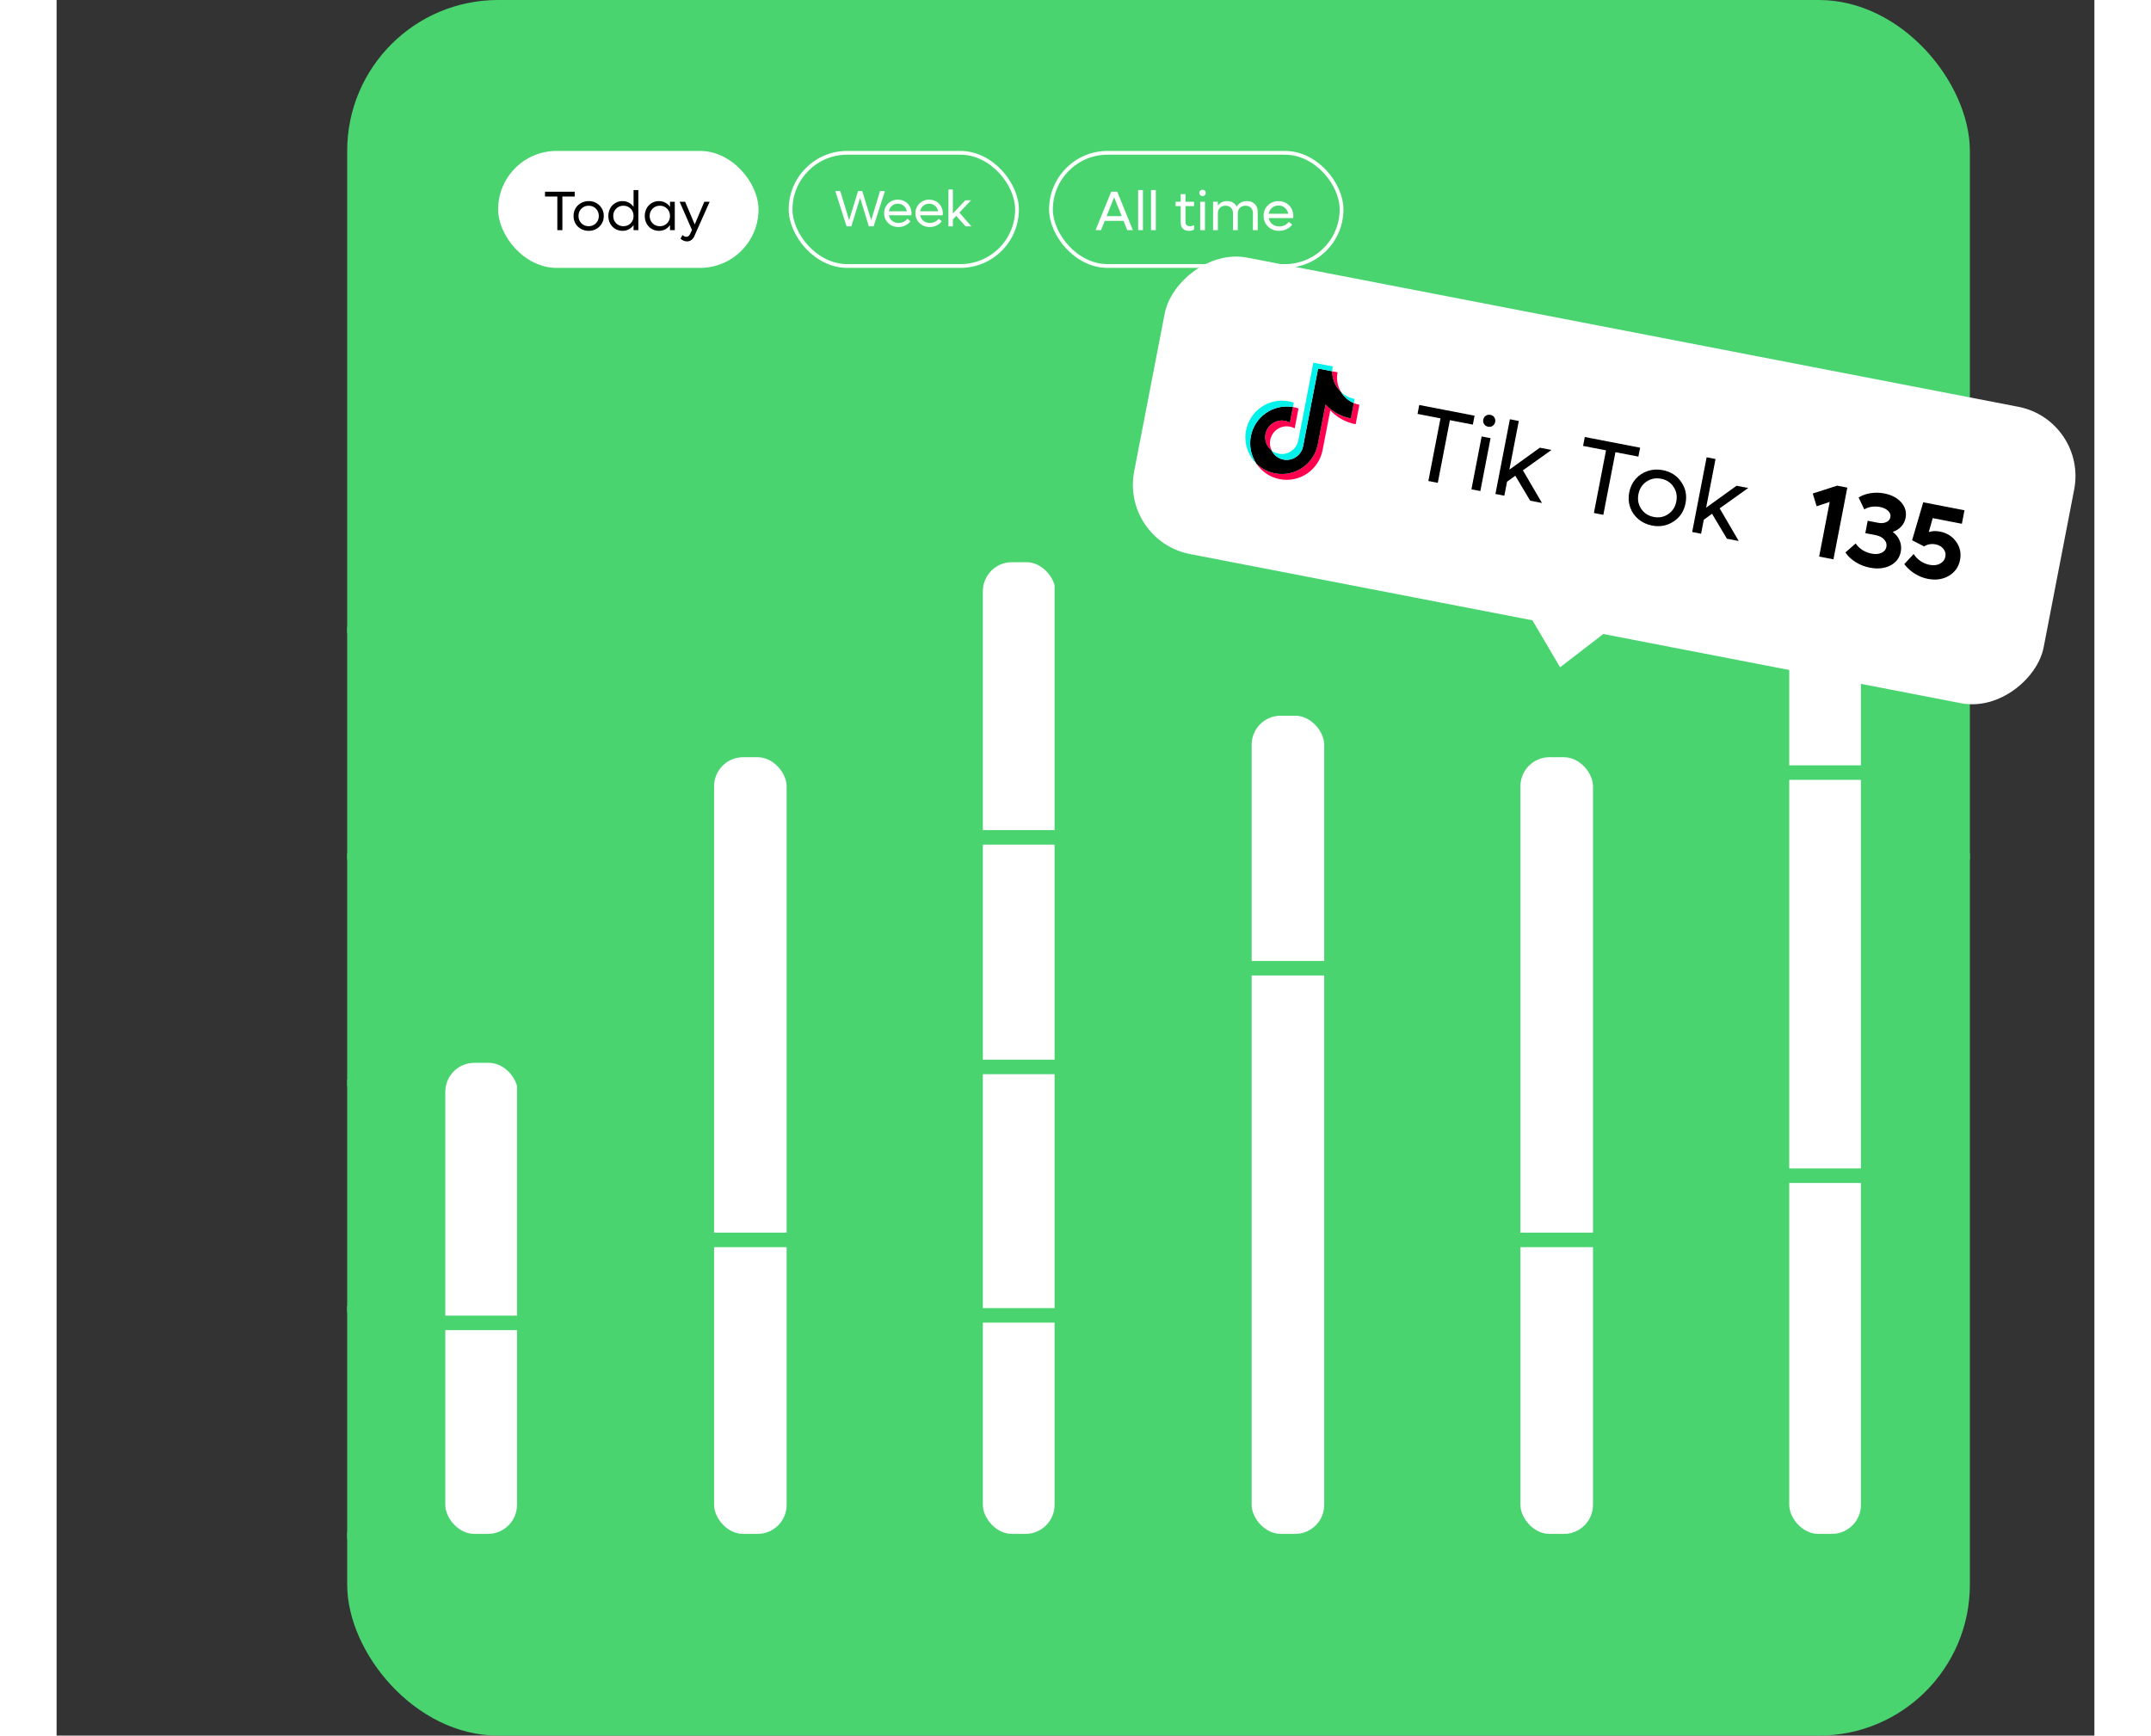
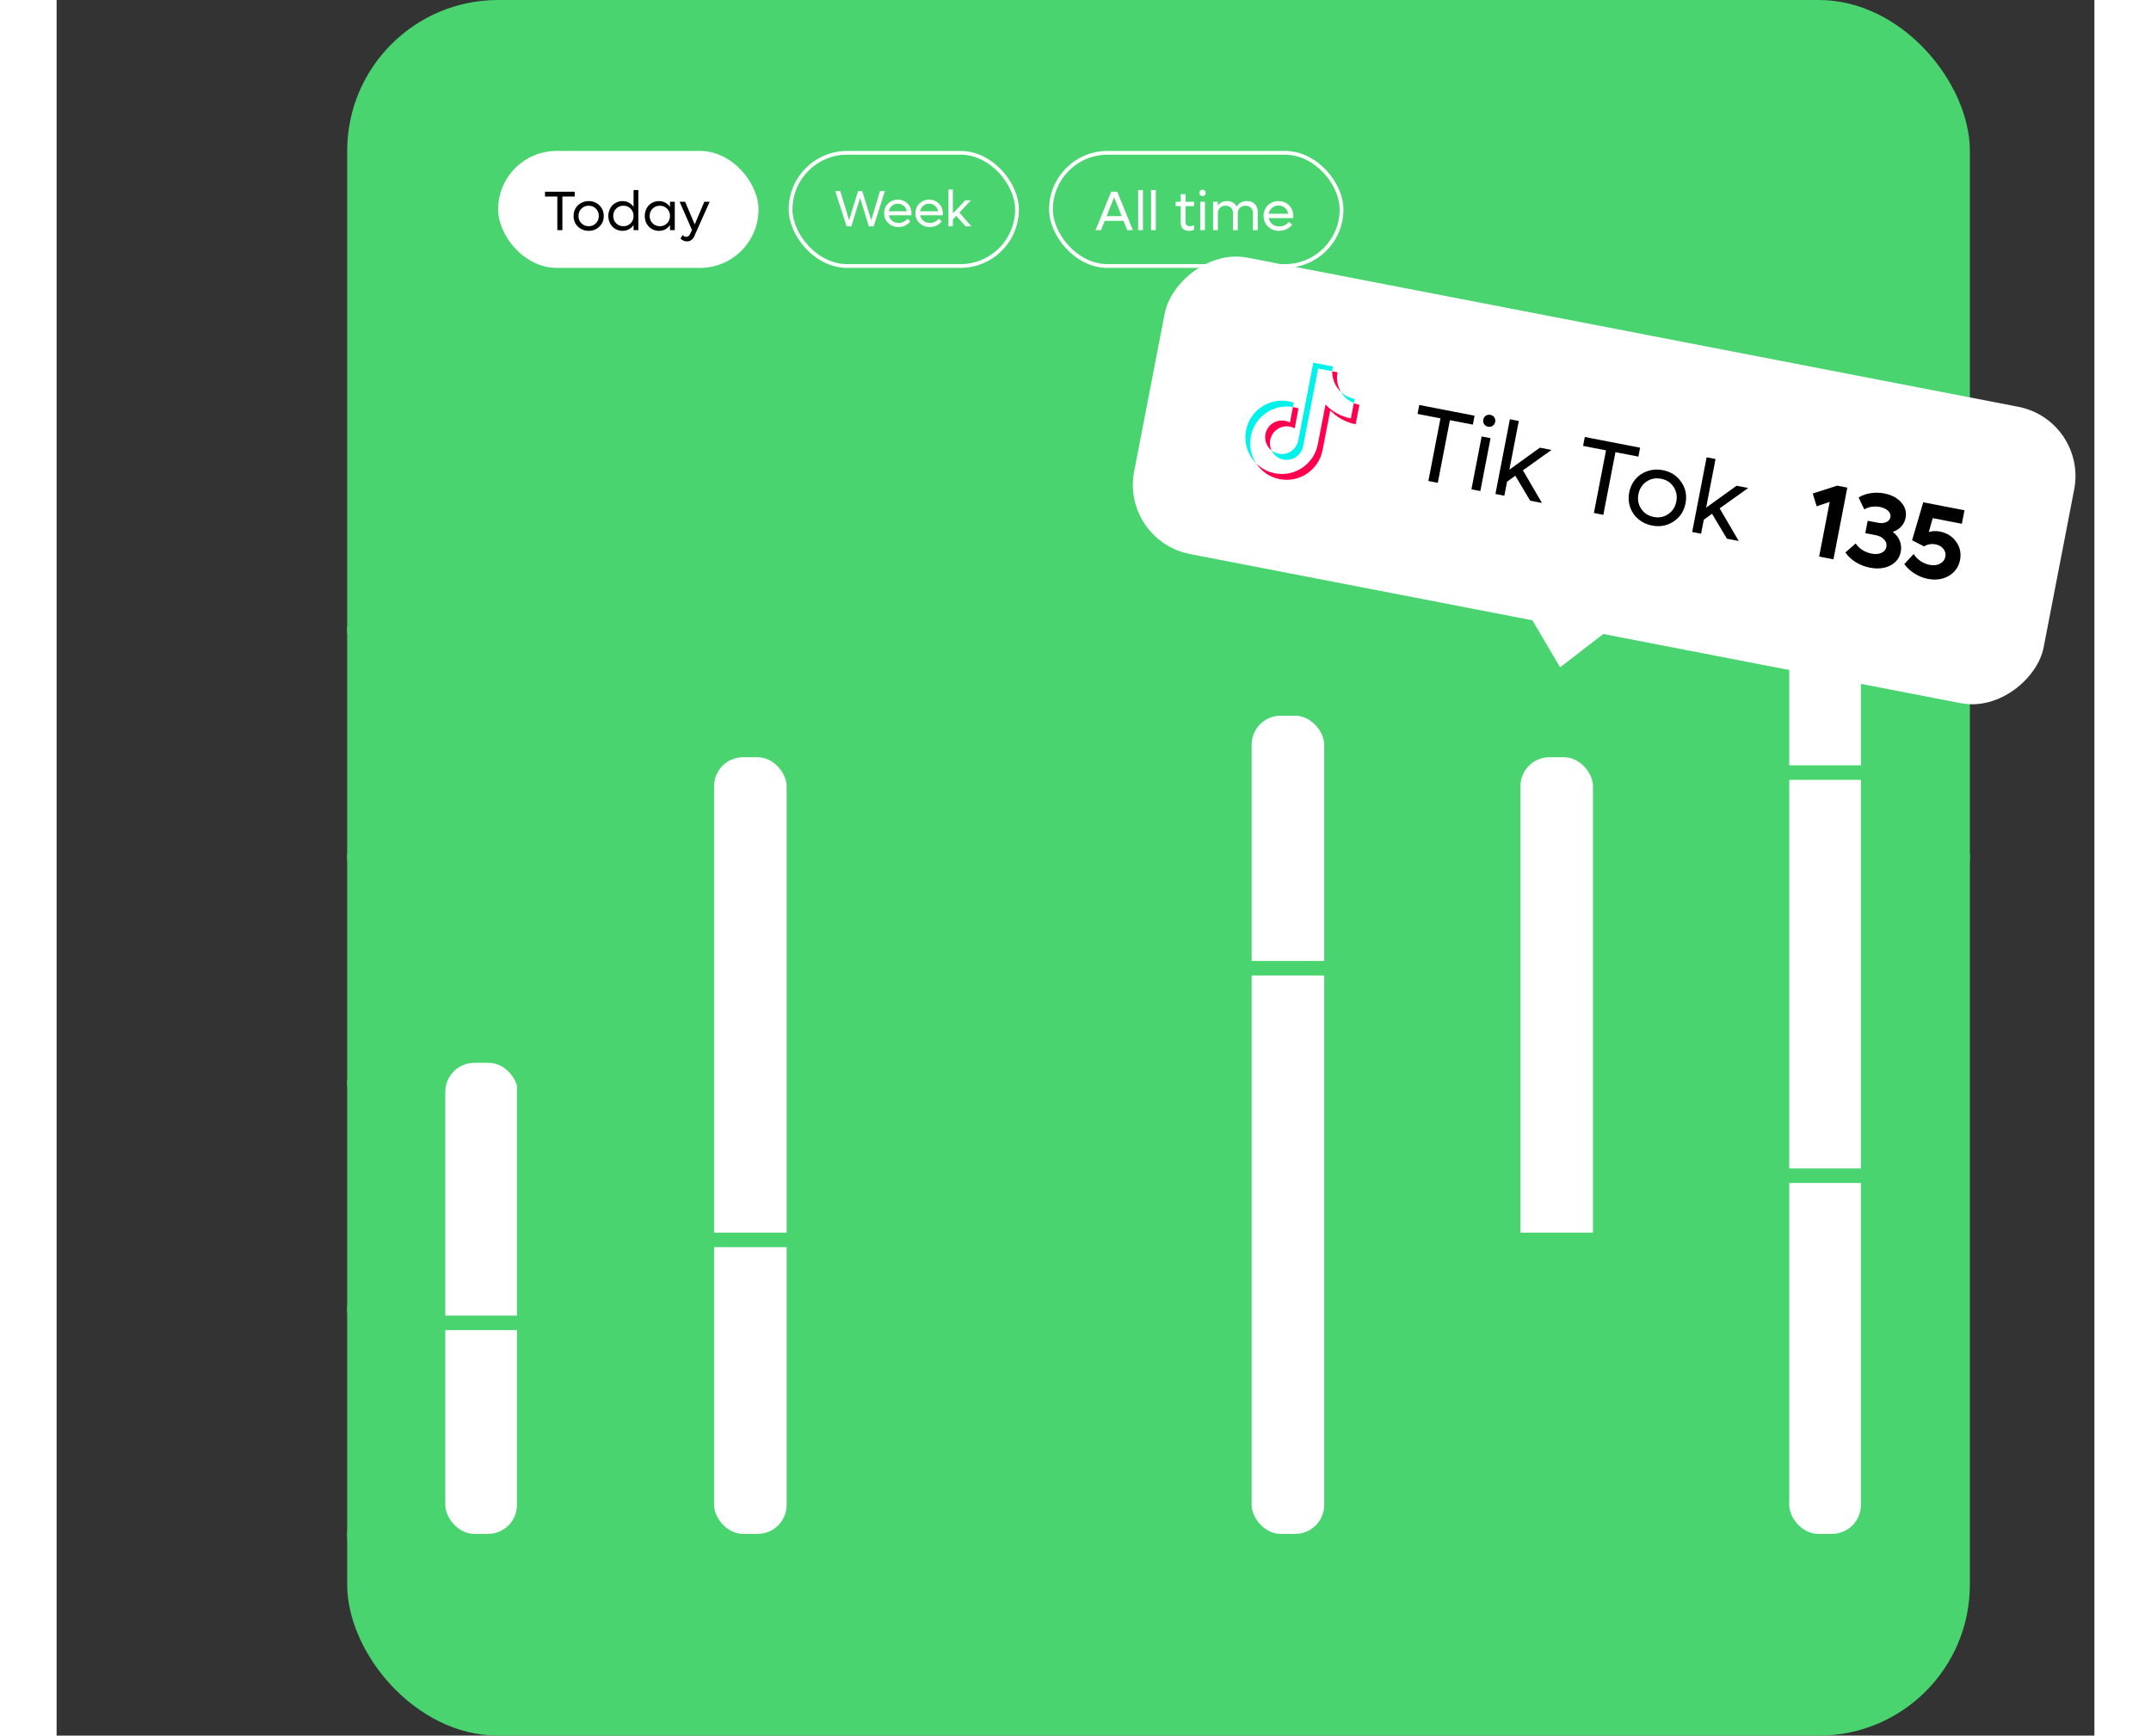
<svg xmlns="http://www.w3.org/2000/svg" width="570" height="460" viewBox="-77 0 540 460" fill="none">
  <rect x="-77" y="0" width="540" height="460" fill="#333333" stroke="none" />
  <g clip-path="url(#clip0_3184_688)">
    <rect width="430" height="460" rx="40" fill="#49D470" />
    <path d="M-2 167H428" stroke="#49D470" stroke-width="1.702" stroke-linecap="square" />
    <path d="M-2 227H432" stroke="#49D470" stroke-width="1.702" stroke-linecap="square" />
    <path d="M-2 287H422" stroke="#49D470" stroke-width="1.702" stroke-linecap="square" />
    <path d="M-2 347H422" stroke="#49D470" stroke-width="1.702" stroke-linecap="square" />
    <path d="M-2 407H422" stroke="#49D470" stroke-width="1.702" stroke-linecap="square" />
    <g clip-path="url(#clip1_3184_688)">
      <rect x="26" y="281.691" width="19" height="67" fill="white" />
      <path d="M26 352.536H45V398.845C45 403.093 41.557 406.536 37.309 406.536H33.691C29.443 406.536 26 403.093 26 398.845V352.536Z" fill="white" />
    </g>
    <g clip-path="url(#clip2_3184_688)">
      <rect x="97.227" y="200.691" width="20" height="126" fill="white" />
      <path d="M97.227 330.536H117.227V398.845C117.227 403.093 113.783 406.536 109.536 406.536H104.917C100.67 406.536 97.227 403.093 97.227 398.845V330.536Z" fill="white" />
    </g>
    <g clip-path="url(#clip3_3184_688)">
      <rect x="168.453" y="149" width="19" height="71" fill="white" />
      <rect x="168.453" y="223.845" width="19" height="57" fill="white" />
      <rect x="168.453" y="284.691" width="19" height="62" fill="white" />
-       <path d="M168.453 350.536H187.453V398.845C187.453 403.093 184.01 406.536 179.762 406.536H176.144C171.896 406.536 168.453 403.093 168.453 398.845V350.536Z" fill="white" />
+       <path d="M168.453 350.536H187.453C187.453 403.093 184.01 406.536 179.762 406.536H176.144C171.896 406.536 168.453 403.093 168.453 398.845V350.536Z" fill="white" />
    </g>
    <g clip-path="url(#clip4_3184_688)">
      <rect x="239.68" y="189.691" width="20" height="65" fill="white" />
      <rect x="239.68" y="258.536" width="20" height="148" fill="white" />
    </g>
    <g clip-path="url(#clip5_3184_688)">
      <rect x="310.906" y="200.691" width="20" height="126" fill="white" />
-       <path d="M310.906 330.536H330.906V398.845C330.906 403.093 327.463 406.536 323.216 406.536H318.597C314.35 406.536 310.906 403.093 310.906 398.845V330.536Z" fill="white" />
    </g>
    <g clip-path="url(#clip6_3184_688)">
      <rect x="382.135" y="156.845" width="19" height="46" fill="white" />
      <rect x="382.135" y="206.691" width="19" height="103" fill="white" />
      <path d="M382.135 313.536H401.135V398.845C401.135 403.093 397.692 406.536 393.444 406.536H389.825C385.578 406.536 382.135 403.093 382.135 398.845V313.536Z" fill="white" />
    </g>
    <rect x="40" y="40" width="69" height="31" rx="15.5" fill="white" />
    <path d="M60.292 50.82V52.088H57.029V61H55.689V52.088H52.425V50.82H60.292ZM63.995 61.18C63.246 61.18 62.564 61.01 61.949 60.669C61.335 60.323 60.852 59.85 60.501 59.249C60.156 58.644 59.983 57.974 59.983 57.239C59.983 56.504 60.156 55.837 60.501 55.236C60.852 54.631 61.335 54.158 61.949 53.817C62.564 53.471 63.246 53.298 63.995 53.298C65.129 53.298 66.078 53.675 66.841 54.429C67.61 55.184 67.994 56.12 67.994 57.239C67.994 58.358 67.61 59.295 66.841 60.049C66.078 60.803 65.129 61.18 63.995 61.18ZM63.995 59.955C64.764 59.955 65.403 59.696 65.912 59.177C66.426 58.658 66.683 58.013 66.683 57.239C66.683 56.466 66.426 55.82 65.912 55.301C65.403 54.782 64.764 54.523 63.995 54.523C63.222 54.523 62.579 54.782 62.065 55.301C61.551 55.82 61.294 56.466 61.294 57.239C61.294 58.013 61.551 58.658 62.065 59.177C62.579 59.696 63.222 59.955 63.995 59.955ZM75.89 50.373H77.158V61H75.89V59.646C75.568 60.126 75.153 60.503 74.644 60.777C74.139 61.046 73.58 61.18 72.965 61.18C72.259 61.18 71.618 61.01 71.041 60.669C70.465 60.323 70.014 59.85 69.687 59.249C69.365 58.644 69.204 57.974 69.204 57.239C69.204 56.504 69.365 55.837 69.687 55.236C70.014 54.631 70.465 54.158 71.041 53.817C71.618 53.471 72.259 53.298 72.965 53.298C73.58 53.298 74.139 53.435 74.644 53.709C75.153 53.978 75.568 54.353 75.89 54.833V50.373ZM73.203 59.955C73.971 59.955 74.61 59.696 75.119 59.177C75.633 58.658 75.89 58.013 75.89 57.239C75.89 56.466 75.633 55.82 75.119 55.301C74.61 54.782 73.971 54.523 73.203 54.523C72.43 54.523 71.786 54.782 71.272 55.301C70.758 55.82 70.501 56.466 70.501 57.239C70.501 58.013 70.758 58.658 71.272 59.177C71.786 59.696 72.43 59.955 73.203 59.955ZM85.544 53.478H86.812V61H85.544V59.646C85.222 60.126 84.807 60.503 84.298 60.777C83.793 61.046 83.234 61.18 82.619 61.18C81.913 61.18 81.272 61.01 80.695 60.669C80.119 60.323 79.668 59.85 79.341 59.249C79.019 58.644 78.858 57.974 78.858 57.239C78.858 56.504 79.019 55.837 79.341 55.236C79.668 54.631 80.119 54.158 80.695 53.817C81.272 53.471 81.913 53.298 82.619 53.298C83.234 53.298 83.793 53.435 84.298 53.709C84.807 53.978 85.222 54.353 85.544 54.833V53.478ZM82.857 59.955C83.625 59.955 84.264 59.696 84.773 59.177C85.287 58.658 85.544 58.013 85.544 57.239C85.544 56.466 85.287 55.82 84.773 55.301C84.264 54.782 83.625 54.523 82.857 54.523C82.084 54.523 81.44 54.782 80.926 55.301C80.412 55.82 80.155 56.466 80.155 57.239C80.155 58.013 80.412 58.658 80.926 59.177C81.44 59.696 82.084 59.955 82.857 59.955ZM94.636 53.478H96.055L91.992 62.592C91.805 63.029 91.538 63.37 91.192 63.615C90.851 63.86 90.474 63.983 90.061 63.983C89.763 63.983 89.454 63.915 89.132 63.781C88.815 63.646 88.548 63.471 88.332 63.255L88.865 62.282C89.149 62.599 89.483 62.758 89.867 62.758C90.29 62.758 90.611 62.532 90.832 62.081L91.373 60.957L88.102 53.478H89.557L92.1 59.48L94.636 53.478Z" fill="black" />
    <rect x="117.5" y="40.5" width="60" height="30" rx="15" stroke="white" />
    <path d="M141.198 50.638H142.49L139.502 60H138.243L135.918 52.453L133.598 60H132.339L129.351 50.638H130.67L133.002 58.357L135.381 50.638H136.487L138.866 58.357L141.198 50.638ZM149.541 56.541C149.541 56.608 149.529 56.78 149.507 57.058H143.551C143.67 57.668 143.959 58.16 144.419 58.536C144.882 58.907 145.448 59.092 146.115 59.092C146.61 59.092 147.065 58.988 147.48 58.781C147.895 58.569 148.22 58.297 148.454 57.966L149.256 58.655C148.907 59.123 148.454 59.492 147.897 59.761C147.345 60.031 146.738 60.166 146.075 60.166C144.993 60.166 144.092 59.817 143.372 59.119C142.652 58.421 142.292 57.553 142.292 56.515C142.292 55.843 142.449 55.234 142.762 54.686C143.08 54.134 143.518 53.701 144.074 53.387C144.631 53.074 145.249 52.917 145.929 52.917C146.605 52.917 147.219 53.074 147.771 53.387C148.324 53.701 148.756 54.136 149.07 54.693C149.384 55.245 149.541 55.861 149.541 56.541ZM145.916 53.99C145.315 53.99 144.796 54.178 144.359 54.553C143.922 54.925 143.648 55.406 143.537 55.998H148.301C148.191 55.397 147.917 54.913 147.48 54.547C147.043 54.176 146.521 53.99 145.916 53.99ZM157.836 56.541C157.836 56.608 157.825 56.78 157.803 57.058H151.846C151.966 57.668 152.255 58.16 152.714 58.536C153.178 58.907 153.744 59.092 154.411 59.092C154.905 59.092 155.36 58.988 155.776 58.781C156.191 58.569 156.515 58.297 156.75 57.966L157.551 58.655C157.202 59.123 156.75 59.492 156.193 59.761C155.641 60.031 155.033 60.166 154.371 60.166C153.289 60.166 152.388 59.817 151.667 59.119C150.947 58.421 150.587 57.553 150.587 56.515C150.587 55.843 150.744 55.234 151.058 54.686C151.376 54.134 151.813 53.701 152.37 53.387C152.926 53.074 153.545 52.917 154.225 52.917C154.901 52.917 155.515 53.074 156.067 53.387C156.619 53.701 157.052 54.136 157.366 54.693C157.679 55.245 157.836 55.861 157.836 56.541ZM154.212 53.99C153.611 53.99 153.092 54.178 152.655 54.553C152.217 54.925 151.944 55.406 151.833 55.998H156.597C156.487 55.397 156.213 54.913 155.776 54.547C155.338 54.176 154.817 53.99 154.212 53.99ZM163.879 60L161.394 57.217L160.5 58.171V60H159.334V50.227H160.5V56.594L163.806 53.083H165.33L162.223 56.349L165.423 60H163.879Z" fill="white" />
    <rect x="186.5" y="40.5" width="77" height="30" rx="15" stroke="white" />
    <path d="M206.717 61L205.73 58.536H200.745L199.758 61H198.31L202.452 50.82H204.066L208.209 61H206.717ZM201.249 57.282H205.233L203.238 52.283L201.249 57.282ZM209.599 61V50.373H210.867V61H209.599ZM213.014 61V50.373H214.282V61H213.014ZM224.412 54.624H222.149V58.788C222.149 59.566 222.553 59.955 223.36 59.955C223.71 59.955 224.061 59.862 224.412 59.674V60.87C224.032 61.077 223.593 61.18 223.093 61.18C222.368 61.18 221.818 60.99 221.443 60.611C221.069 60.231 220.881 59.691 220.881 58.99V54.624H219.527V53.478H220.881V51.454H222.149V53.478H224.412V54.624ZM226.674 51.973C226.429 51.973 226.225 51.894 226.061 51.735C225.898 51.572 225.817 51.37 225.817 51.13C225.817 50.885 225.898 50.683 226.061 50.525C226.225 50.366 226.429 50.287 226.674 50.287C226.914 50.287 227.113 50.366 227.272 50.525C227.43 50.683 227.51 50.885 227.51 51.13C227.51 51.37 227.428 51.572 227.265 51.735C227.106 51.894 226.909 51.973 226.674 51.973ZM226.04 61V53.478H227.308V61H226.04ZM238.439 53.298C239.303 53.298 239.993 53.558 240.506 54.077C241.025 54.59 241.285 55.28 241.285 56.144V61H240.017V56.497C240.017 55.897 239.836 55.419 239.476 55.063C239.121 54.703 238.645 54.523 238.05 54.523C237.435 54.523 236.94 54.706 236.566 55.071C236.191 55.436 236.004 55.921 236.004 56.526V61H234.736V56.497C234.736 55.897 234.556 55.419 234.195 55.063C233.84 54.703 233.364 54.523 232.769 54.523C232.154 54.523 231.659 54.706 231.285 55.071C230.91 55.436 230.723 55.921 230.723 56.526V61H229.455V53.478H230.723V54.494C231.294 53.697 232.116 53.298 233.187 53.298C233.773 53.298 234.284 53.428 234.721 53.687C235.158 53.947 235.487 54.309 235.708 54.775C235.992 54.3 236.366 53.935 236.832 53.68C237.303 53.426 237.838 53.298 238.439 53.298ZM250.722 57.239C250.722 57.311 250.71 57.499 250.686 57.801H244.21C244.339 58.464 244.654 59 245.153 59.408C245.658 59.811 246.272 60.013 246.998 60.013C247.536 60.013 248.03 59.9 248.482 59.674C248.933 59.444 249.286 59.148 249.541 58.788L250.413 59.538C250.033 60.047 249.541 60.448 248.936 60.741C248.335 61.034 247.675 61.18 246.955 61.18C245.778 61.18 244.798 60.801 244.015 60.042C243.232 59.283 242.841 58.339 242.841 57.21C242.841 56.48 243.011 55.818 243.352 55.222C243.698 54.622 244.174 54.151 244.779 53.81C245.384 53.469 246.056 53.298 246.796 53.298C247.531 53.298 248.198 53.469 248.799 53.81C249.399 54.151 249.87 54.624 250.211 55.229C250.552 55.83 250.722 56.5 250.722 57.239ZM246.782 54.465C246.128 54.465 245.564 54.67 245.089 55.078C244.613 55.481 244.315 56.005 244.195 56.648H249.375C249.255 55.995 248.957 55.469 248.482 55.071C248.006 54.667 247.44 54.465 246.782 54.465Z" fill="white" />
  </g>
  <rect width="245.424" height="80" rx="18.7" transform="matrix(0.982 0.19 0.19 -0.982 204.992 143.296)" fill="white" />
  <g clip-path="url(#clip7_3184_688)">
    <path d="M260.513 108.758C262.253 110.598 264.563 111.929 267.237 112.446L268.235 107.284C267.729 107.186 267.234 107.036 266.76 106.835L265.974 110.898C263.301 110.382 260.991 109.05 259.251 107.21L257.214 117.745C256.195 123.015 251.112 126.464 245.861 125.449C243.901 125.07 242.195 124.123 240.88 122.811C242.264 124.917 244.459 126.481 247.123 126.996C252.374 128.012 257.457 124.563 258.476 119.293L260.513 108.758L260.513 108.758ZM263.377 103.909C262.564 102.577 262.168 100.983 262.335 99.338L262.463 98.674L261.036 98.398C260.998 100.523 261.883 102.516 263.377 103.909ZM244.983 119.409C244.553 118.539 244.42 117.55 244.606 116.595C245.073 114.185 247.398 112.607 249.8 113.072C250.247 113.158 250.679 113.313 251.08 113.531L252.1 108.254C251.615 108.089 251.117 107.962 250.612 107.876L249.818 111.984C249.417 111.765 248.985 111.61 248.537 111.524C246.135 111.059 243.81 112.637 243.344 115.048C243.015 116.752 243.702 118.416 244.983 119.409Z" fill="#FF004F" />
-     <path d="M259.25 107.21C260.99 109.05 263.3 110.381 265.973 110.898L266.759 106.835C265.328 106.227 264.159 105.189 263.376 103.909C261.882 102.516 260.997 100.523 261.035 98.398L257.288 97.673L253.301 118.292C252.828 120.694 250.508 122.265 248.111 121.801C246.698 121.528 245.574 120.61 244.981 119.409C243.701 118.416 243.013 116.752 243.343 115.048C243.809 112.637 246.134 111.06 248.536 111.524C248.996 111.613 249.426 111.771 249.817 111.984L250.611 107.876C245.431 106.985 240.465 110.413 239.459 115.616C238.956 118.213 239.534 120.767 240.879 122.811C242.194 124.123 243.9 125.07 245.86 125.449C251.111 126.464 256.194 123.015 257.213 117.745L259.25 107.21L259.25 107.21Z" fill="black" />
    <path d="M266.759 106.835L266.972 105.736C265.626 105.478 264.38 104.845 263.377 103.909C264.173 105.215 265.355 106.237 266.759 106.835ZM261.036 98.398C261.04 98.195 261.052 97.992 261.072 97.79L261.2 97.126L256.026 96.125L252.039 116.745C251.566 119.146 249.246 120.717 246.849 120.253C246.145 120.117 245.513 119.821 244.982 119.409C245.574 120.61 246.699 121.528 248.111 121.801C250.508 122.265 252.829 120.694 253.302 118.292L257.288 97.673L261.036 98.398ZM250.612 107.876L250.838 106.706C250.417 106.563 249.987 106.449 249.55 106.365C244.299 105.349 239.216 108.799 238.197 114.068C237.558 117.372 238.668 120.607 240.879 122.811C239.535 120.767 238.957 118.213 239.459 115.616C240.465 110.413 245.432 106.985 250.612 107.876Z" fill="#00F2EA" />
  </g>
  <path d="M298.752 110.174L298.295 112.536L292.214 111.36L289.004 127.965L286.507 127.482L289.717 110.878L283.637 109.702L284.093 107.339L298.752 110.174ZM302.35 113.097C301.894 113.009 301.542 112.788 301.295 112.434C301.049 112.071 300.97 111.665 301.056 111.218C301.145 110.762 301.369 110.415 301.731 110.179C302.092 109.942 302.501 109.868 302.957 109.956C303.405 110.043 303.748 110.262 303.986 110.615C304.224 110.967 304.299 111.372 304.211 111.828C304.124 112.275 303.899 112.622 303.536 112.867C303.184 113.105 302.788 113.182 302.35 113.097ZM297.917 129.688L300.626 115.674L302.989 116.131L300.279 130.145L297.917 129.688ZM313.488 132.699L309.544 126.088L307.358 127.671L306.642 131.375L304.279 130.919L308.108 111.119L310.47 111.576L307.976 124.476L316.05 118.657L319.137 119.254L311.562 124.654L316.615 133.304L313.488 132.699ZM342.619 118.655L342.162 121.018L336.081 119.842L332.871 136.447L330.374 135.964L333.585 119.359L327.504 118.184L327.961 115.821L342.619 118.655ZM345.786 139.292C344.39 139.022 343.181 138.459 342.158 137.602C341.138 136.736 340.409 135.681 339.972 134.436C339.545 133.184 339.465 131.873 339.729 130.504C339.994 129.135 340.557 127.953 341.417 126.959C342.289 125.958 343.358 125.25 344.627 124.836C345.897 124.414 347.23 124.337 348.626 124.607C350.738 125.015 352.369 126.06 353.52 127.74C354.681 129.421 355.059 131.305 354.656 133.39C354.253 135.475 353.199 137.082 351.496 138.21C349.801 139.34 347.898 139.7 345.786 139.292ZM346.228 137.01C347.659 137.287 348.943 137.034 350.078 136.251C351.223 135.469 351.934 134.358 352.213 132.918C352.491 131.477 352.245 130.181 351.475 129.029C350.713 127.879 349.616 127.166 348.184 126.889C346.744 126.61 345.451 126.862 344.307 127.643C343.162 128.424 342.451 129.536 342.172 130.976C341.894 132.417 342.14 133.713 342.91 134.865C343.681 136.016 344.787 136.732 346.228 137.01ZM365.624 142.78L361.68 136.168L359.494 137.751L358.778 141.456L356.415 140.999L360.244 121.2L362.606 121.657L360.112 134.556L368.186 128.737L371.273 129.334L363.698 134.734L368.751 143.384L365.624 142.78Z" fill="black" />
  <path d="M394.837 128.717L397.526 129.237L393.852 148.238L390.06 147.504L392.86 133.022L389.4 134.18L388.366 130.799L394.837 128.717ZM409.557 140.965C410.412 141.595 411.028 142.375 411.407 143.304C411.794 144.234 411.889 145.21 411.692 146.232C411.374 147.873 410.451 149.089 408.921 149.882C407.394 150.665 405.585 150.855 403.496 150.451C402.143 150.189 400.889 149.7 399.734 148.984C398.582 148.259 397.677 147.405 397.021 146.423L399.743 144.034C400.179 144.713 400.774 145.293 401.527 145.774C402.282 146.245 403.086 146.563 403.937 146.728C404.968 146.927 405.846 146.86 406.571 146.526C407.305 146.193 407.741 145.668 407.88 144.951C408.02 144.225 407.825 143.574 407.295 142.997C406.767 142.411 406.018 142.025 405.05 141.837L402.293 141.304L402.928 138.023L405.685 138.556C406.518 138.717 407.241 138.657 407.854 138.376C408.466 138.094 408.83 137.658 408.944 137.066C409.062 136.456 408.862 135.902 408.345 135.402C407.83 134.893 407.101 134.547 406.16 134.365C405.416 134.222 404.675 134.208 403.936 134.326C403.199 134.435 402.563 134.665 402.03 135.018L400.519 131.866C401.402 131.293 402.448 130.909 403.657 130.715C404.876 130.523 406.09 130.544 407.3 130.778C409.264 131.157 410.77 131.951 411.82 133.158C412.879 134.367 413.26 135.738 412.964 137.271C412.792 138.159 412.402 138.925 411.794 139.57C411.196 140.208 410.451 140.673 409.557 140.965ZM422.058 140.885C423.905 141.242 425.34 142.138 426.365 143.573C427.399 145.01 427.743 146.62 427.398 148.404C427.043 150.242 426.06 151.642 424.451 152.605C422.844 153.559 420.982 153.832 418.867 153.423C417.692 153.196 416.564 152.754 415.482 152.099C414.408 151.445 413.454 150.586 412.618 149.522L415.104 146.836C415.583 147.58 416.193 148.205 416.932 148.71C417.682 149.209 418.478 149.539 419.321 149.702C420.406 149.912 421.333 149.808 422.102 149.389C422.882 148.963 423.35 148.347 423.506 147.54C423.653 146.778 423.484 146.09 422.998 145.475C422.514 144.851 421.819 144.452 420.914 144.277C419.811 144.064 418.795 144.244 417.866 144.818L414.694 143.186L417.643 133.126L428.576 135.24L427.884 138.817L420.152 137.322L419.118 141.014C420.002 140.72 420.982 140.677 422.058 140.885Z" fill="black" />
  <path d="M321.416 176.855L309.71 156.983L339.686 162.779L321.416 176.855Z" fill="white" />
  <defs>
    <clipPath id="clip0_3184_688">
      <rect width="430" height="460" fill="white" />
    </clipPath>
    <clipPath id="clip1_3184_688">
      <rect x="26" y="281.691" width="19.227" height="124.845" rx="7.691" fill="white" />
    </clipPath>
    <clipPath id="clip2_3184_688">
      <rect x="97.227" y="200.691" width="19.227" height="205.845" rx="7.691" fill="white" />
    </clipPath>
    <clipPath id="clip3_3184_688">
-       <rect x="168.453" y="149" width="19.227" height="257.536" rx="7.691" fill="white" />
-     </clipPath>
+       </clipPath>
    <clipPath id="clip4_3184_688">
      <rect x="239.68" y="189.691" width="19.227" height="216.845" rx="7.691" fill="white" />
    </clipPath>
    <clipPath id="clip5_3184_688">
      <rect x="310.906" y="200.691" width="19.227" height="205.845" rx="7.691" fill="white" />
    </clipPath>
    <clipPath id="clip6_3184_688">
      <rect x="382.135" y="156.845" width="19.227" height="249.691" rx="7.691" fill="white" />
    </clipPath>
    <clipPath id="clip7_3184_688">
      <rect width="32" height="32" fill="white" transform="translate(240.199 93.065) rotate(10.943)" />
    </clipPath>
  </defs>
</svg>